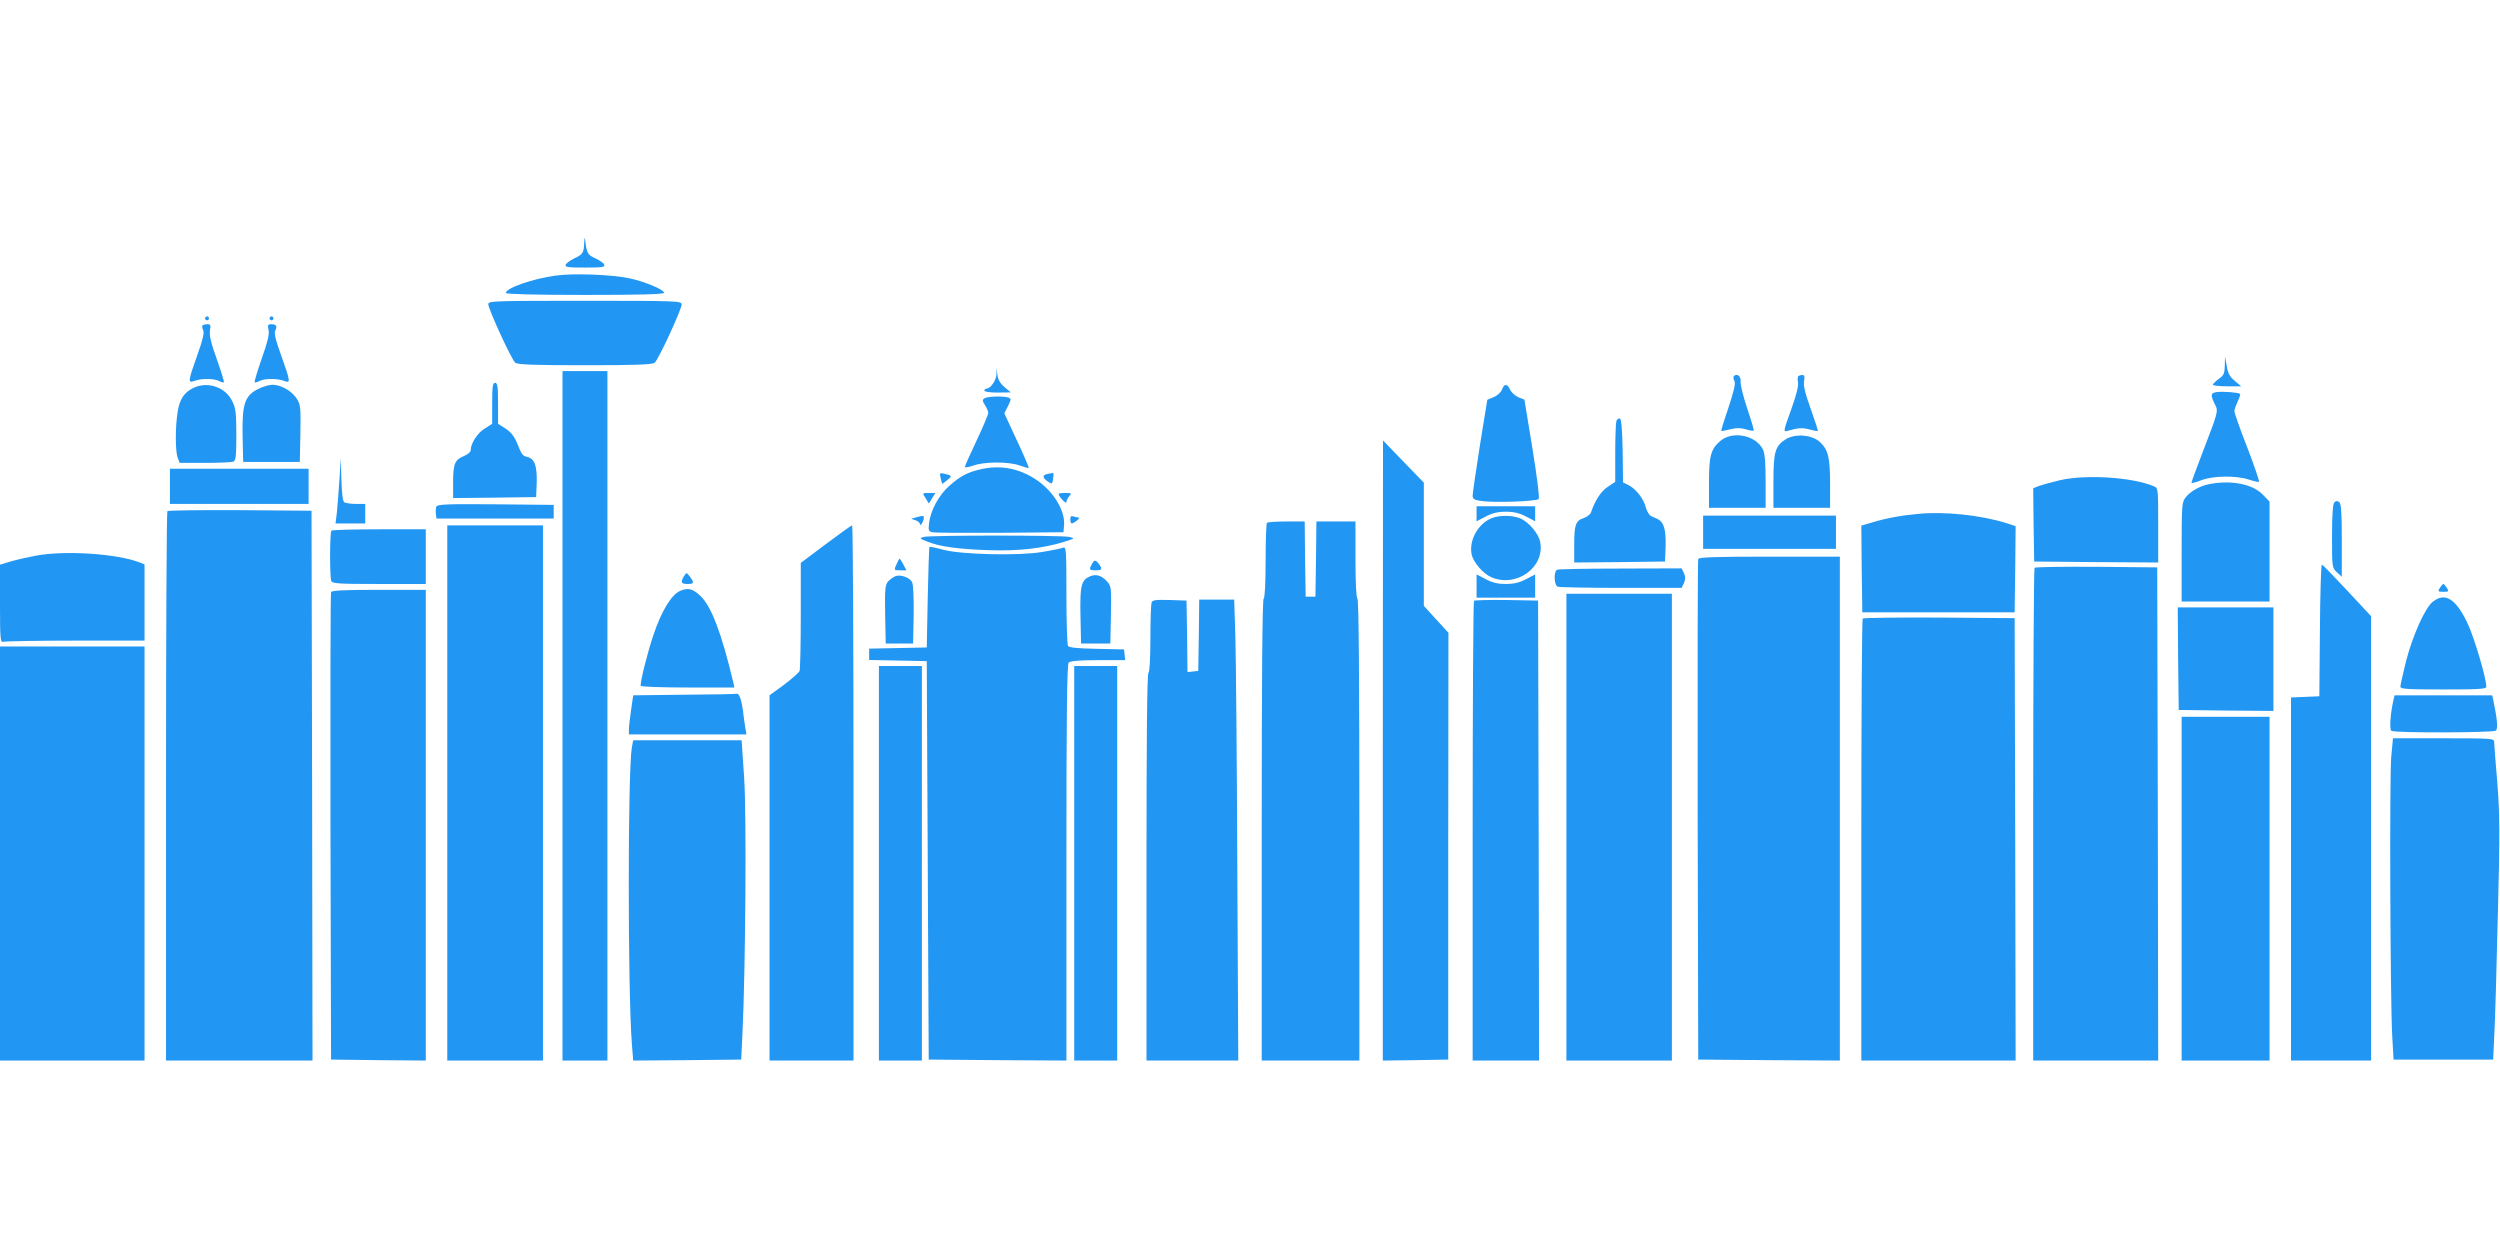
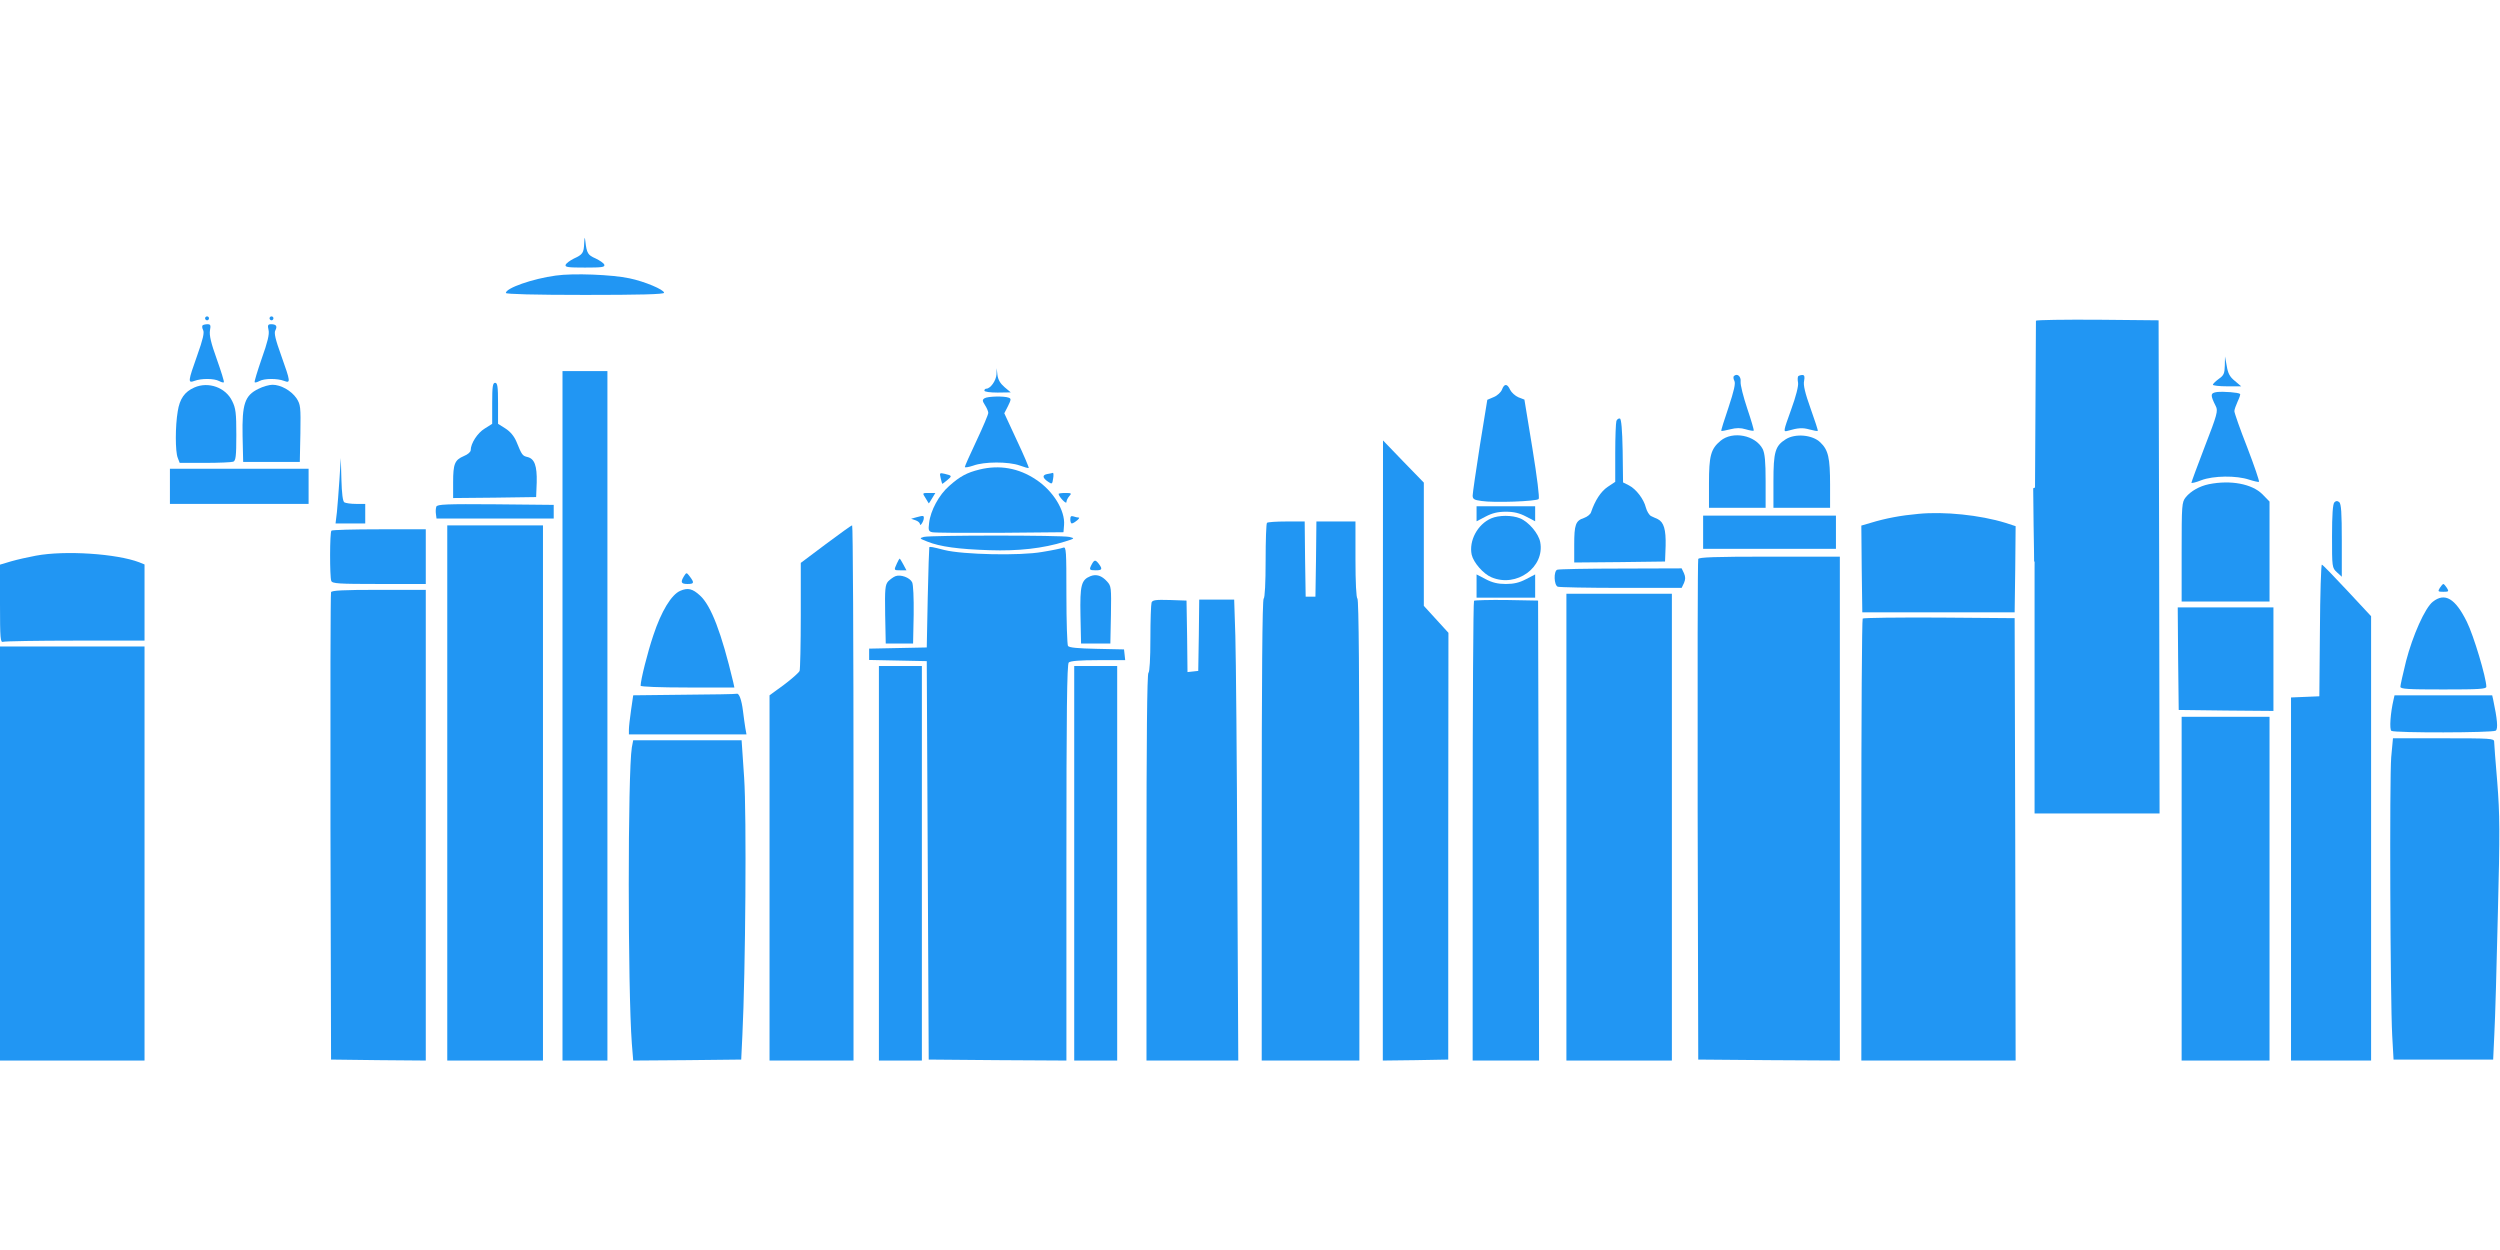
<svg xmlns="http://www.w3.org/2000/svg" version="1.0" width="1280pt" height="640pt" viewBox="0 0 1280 640" preserveAspectRatio="xMidYMid meet">
  <g transform="translate(0,640) scale(0.1,-0.1)" fill="#2196f3" stroke="none">
    <path d="M2991 5155 c-2 -50 -7 -58 -53 -79 -20 -10 -39 -24 -42 -32 -4 -12 13 -14 99 -14 88 0 103 2 99 15 -3 8 -24 22 -45 32 -39 17 -45 26 -52 88 -3 25 -4 23 -6 -10z" />
    <path d="M2845 4989 c-118 -16 -255 -64 -255 -89 0 -6 147 -10 405 -10 277 0 405 3 405 11 0 16 -100 58 -177 74 -88 19 -288 27 -378 14z" />
-     <path d="M2500 4843 c0 -26 120 -286 138 -300 12 -10 99 -13 357 -13 258 0 345 3 357 13 19 15 138 273 138 298 0 18 -19 19 -495 19 -465 0 -495 -1 -495 -17z" />
    <path d="M1050 4770 c0 -5 5 -10 10 -10 6 0 10 5 10 10 0 6 -4 10 -10 10 -5 0 -10 -4 -10 -10z" />
    <path d="M1380 4770 c0 -5 5 -10 10 -10 6 0 10 5 10 10 0 6 -4 10 -10 10 -5 0 -10 -4 -10 -10z" />
    <path d="M1037 4734 c-3 -4 -2 -15 3 -24 7 -13 -1 -48 -30 -129 -48 -135 -49 -144 -14 -131 34 13 100 13 126 -1 11 -6 22 -9 24 -6 3 2 -14 56 -36 118 -30 83 -39 123 -35 147 5 27 3 32 -13 32 -10 0 -22 -3 -25 -6z" />
    <path d="M1375 4710 c5 -21 -5 -62 -35 -146 -22 -64 -39 -119 -36 -121 2 -3 13 0 24 6 26 14 92 14 126 1 35 -13 34 -6 -14 129 -30 83 -38 117 -30 130 11 21 4 31 -22 31 -16 0 -19 -5 -13 -30z" />
    <path d="M11391 4528 c-1 -40 -5 -50 -31 -68 -16 -12 -30 -25 -30 -30 0 -4 33 -8 73 -8 l72 0 -33 28 c-26 21 -35 39 -41 76 l-9 49 -1 -47z" />
    <path d="M5102 4483 c-2 -32 -31 -73 -52 -73 -5 0 -10 -4 -10 -10 0 -6 29 -10 68 -10 l67 1 -32 27 c-22 19 -33 38 -36 62 l-4 35 -1 -32z" />
    <path d="M2880 2735 l0 -1765 115 0 115 0 0 1765 0 1765 -115 0 -115 0 0 -1765z" />
    <path d="M8877 4474 c-3 -4 -2 -15 3 -24 7 -13 -2 -51 -30 -136 -22 -64 -39 -119 -37 -120 1 -2 22 2 46 8 31 8 53 8 79 0 20 -6 38 -9 41 -7 2 3 -13 54 -33 113 -20 60 -36 122 -34 138 3 27 -18 45 -35 28z" />
    <path d="M9207 4474 c-3 -4 -4 -18 -1 -33 3 -16 -10 -69 -36 -140 -40 -111 -40 -113 -18 -107 56 16 77 17 113 7 22 -6 40 -9 42 -7 2 2 -15 53 -37 115 -28 78 -38 120 -33 141 4 22 2 30 -9 30 -8 0 -17 -3 -21 -6z" />
    <path d="M2520 4335 l0 -105 -38 -24 c-38 -23 -72 -77 -72 -111 0 -9 -15 -22 -35 -30 -47 -20 -55 -40 -55 -135 l0 -80 213 2 212 3 3 75 c2 85 -11 121 -47 130 -26 6 -29 10 -57 79 -12 28 -31 51 -56 67 l-38 24 0 105 c0 87 -3 105 -15 105 -12 0 -15 -18 -15 -105z" />
    <path d="M995 4416 c-50 -22 -75 -58 -85 -122 -13 -76 -13 -206 0 -238 l10 -26 129 0 c71 0 136 3 145 6 13 5 16 27 16 137 0 112 -3 137 -21 173 -33 70 -122 102 -194 70z" />
    <path d="M1323 4409 c-70 -34 -84 -78 -81 -240 l3 -134 145 0 145 0 3 146 c2 137 1 147 -20 180 -27 39 -80 69 -123 69 -16 0 -49 -9 -72 -21z" />
    <path d="M7690 4405 c-5 -13 -24 -31 -42 -38 l-33 -14 -38 -234 c-20 -129 -37 -244 -37 -256 0 -18 7 -23 45 -28 62 -10 282 -2 293 10 5 6 -8 111 -32 259 l-41 250 -31 12 c-16 7 -35 24 -42 38 -15 33 -30 33 -42 1z" />
    <path d="M11352 4393 c-36 -5 -36 -15 -7 -73 12 -23 7 -43 -56 -205 -38 -99 -69 -183 -69 -187 0 -3 23 2 50 13 63 24 181 25 246 3 25 -8 48 -13 50 -11 3 3 -24 82 -60 176 -37 94 -66 177 -66 186 0 8 8 30 17 50 9 19 15 36 12 38 -8 8 -84 13 -117 10z" />
    <path d="M5041 4361 c-12 -8 -12 -13 2 -35 9 -14 17 -32 17 -40 0 -8 -27 -72 -60 -142 -33 -70 -60 -130 -60 -135 0 -4 19 -1 43 7 56 21 180 21 237 1 24 -9 46 -15 47 -13 2 2 -25 66 -61 142 l-64 138 19 37 c16 33 17 38 3 43 -24 9 -107 7 -123 -3z" />
    <path d="M8276 4245 c-3 -9 -6 -83 -6 -164 l0 -148 -39 -26 c-34 -23 -64 -68 -85 -130 -3 -10 -19 -23 -36 -29 -43 -14 -50 -34 -50 -138 l0 -90 233 2 232 3 3 80 c2 84 -9 121 -40 137 -10 4 -26 12 -35 16 -9 5 -21 24 -26 43 -11 44 -50 95 -87 114 l-30 15 -2 162 c-2 109 -7 163 -14 165 -6 2 -14 -3 -18 -12z" />
    <path d="M8809 4143 c-50 -42 -59 -77 -59 -218 l0 -125 145 0 145 0 0 135 c0 103 -4 143 -15 166 -37 71 -154 94 -216 42z" />
    <path d="M9143 4151 c-54 -34 -63 -64 -63 -216 l0 -135 145 0 145 0 0 118 c0 138 -9 178 -50 217 -40 39 -128 47 -177 16z" />
    <path d="M7080 2557 l0 -1587 168 2 167 3 0 1093 1 1092 -63 69 -63 69 0 315 0 316 -105 108 -104 108 -1 -1588z" />
    <path d="M1738 3945 c-4 -60 -10 -136 -13 -167 l-7 -58 76 0 76 0 0 50 0 50 -47 0 c-27 0 -53 4 -60 8 -8 5 -13 45 -15 117 l-3 110 -7 -110z" />
    <path d="M5015 3996 c-65 -16 -100 -35 -155 -84 -52 -45 -96 -126 -103 -190 -5 -37 -2 -43 16 -47 12 -3 168 -4 347 -3 l325 3 3 37 c6 74 -56 175 -143 232 -89 60 -188 77 -290 52z" />
    <path d="M870 3910 l0 -90 355 0 355 0 0 90 0 90 -355 0 -355 0 0 -90z" />
    <path d="M4816 3953 c4 -16 7 -29 8 -30 1 -1 12 7 25 18 27 22 26 24 -12 33 -26 6 -27 5 -21 -21z" />
    <path d="M5362 3973 c-27 -5 -25 -20 5 -40 19 -13 21 -12 25 17 3 16 2 29 -1 29 -3 -1 -16 -4 -29 -6z" />
    <path d="M10545 3941 c-44 -11 -92 -24 -108 -30 l-27 -11 2 -187 3 -188 318 -3 317 -2 0 190 c0 188 0 191 -22 200 -109 47 -349 62 -483 31z" />
    <path d="M11310 3921 c-49 -10 -94 -36 -119 -67 -20 -25 -21 -38 -21 -280 l0 -254 225 0 225 0 0 256 0 256 -37 38 c-54 53 -162 73 -273 51z" />
    <path d="M4738 3851 c9 -15 16 -27 17 -28 1 -1 8 10 17 25 l17 28 -34 0 c-33 0 -33 0 -17 -25z" />
    <path d="M5420 3871 c1 -14 40 -55 40 -42 0 8 7 22 15 31 13 14 11 16 -20 16 -19 0 -35 -2 -35 -5z" />
    <path d="M11952 3828 c-8 -8 -12 -63 -12 -173 0 -159 0 -162 25 -185 l25 -23 0 185 c0 142 -3 188 -13 197 -10 8 -17 7 -25 -1z" />
    <path d="M2234 3806 c-3 -8 -4 -25 -2 -38 l3 -23 300 0 300 0 0 35 0 35 -298 3 c-252 2 -298 0 -303 -12z" />
    <path d="M7560 3770 l0 -39 46 24 c34 18 63 25 104 25 41 0 70 -7 104 -25 l46 -24 0 39 0 38 -150 0 -150 0 0 -38z" />
-     <path d="M857 3783 c-4 -3 -7 -638 -7 -1410 l0 -1403 375 0 375 0 -2 1408 -3 1407 -366 3 c-201 1 -368 -1 -372 -5z" />
    <path d="M9822 3769 c-90 -8 -169 -23 -244 -46 l-48 -14 2 -222 3 -222 390 0 390 0 3 221 2 220 -52 17 c-130 40 -313 59 -446 46z" />
    <path d="M4690 3751 l-25 -7 23 -8 c12 -4 22 -13 22 -19 0 -16 20 14 20 31 0 13 -3 13 -40 3z" />
    <path d="M5480 3741 c0 -12 3 -21 8 -21 12 1 47 30 35 30 -6 0 -18 3 -27 6 -12 4 -16 0 -16 -15z" />
    <path d="M7635 3746 c-70 -30 -115 -115 -100 -186 9 -40 60 -99 102 -116 128 -54 273 52 249 180 -8 44 -59 104 -103 122 -41 17 -109 17 -148 0z" />
    <path d="M8720 3675 l0 -85 340 0 340 0 0 85 0 85 -340 0 -340 0 0 -85z" />
    <path d="M6487 3723 c-4 -3 -7 -91 -7 -194 0 -114 -4 -190 -10 -194 -7 -4 -10 -410 -10 -1186 l0 -1179 250 0 250 0 0 1179 c0 776 -3 1182 -10 1186 -6 4 -10 82 -10 201 l0 194 -100 0 -100 0 -2 -192 -3 -193 -25 0 -25 0 -3 193 -2 192 -94 0 c-51 0 -96 -3 -99 -7z" />
    <path d="M2290 2340 l0 -1370 245 0 245 0 0 1370 0 1370 -245 0 -245 0 0 -1370z" />
    <path d="M4228 3614 l-128 -96 0 -268 c0 -148 -3 -276 -6 -285 -4 -9 -40 -41 -80 -71 l-74 -54 0 -935 0 -935 215 0 215 0 0 1370 c0 754 -3 1370 -7 1370 -5 0 -65 -44 -135 -96z" />
    <path d="M1697 3683 c-9 -8 -9 -236 -1 -257 5 -14 36 -16 245 -16 l239 0 0 140 0 140 -238 0 c-131 0 -242 -3 -245 -7z" />
    <path d="M4730 3651 c-24 -7 -23 -8 18 -24 64 -26 160 -39 318 -44 148 -5 274 9 386 44 52 16 52 17 23 24 -39 9 -712 9 -745 0z" />
    <path d="M4758 3598 c-1 -2 -5 -118 -8 -258 l-5 -255 -147 -3 -148 -3 0 -29 0 -29 148 -3 147 -3 5 -1020 5 -1020 353 -3 352 -2 0 1013 c0 775 3 1016 12 1025 8 8 56 12 151 12 l138 0 -3 28 -3 27 -140 3 c-96 2 -142 6 -147 15 -4 7 -8 124 -8 261 0 226 -1 248 -16 242 -10 -4 -58 -14 -108 -22 -111 -20 -405 -14 -501 10 -62 16 -74 18 -77 14z" />
    <path d="M184 3555 c-38 -7 -96 -20 -127 -29 l-57 -17 0 -200 c0 -179 2 -200 16 -195 9 3 175 6 370 6 l354 0 0 195 0 195 -27 11 c-115 44 -379 62 -529 34z" />
    <path d="M8695 3538 c-3 -7 -4 -587 -3 -1288 l3 -1275 363 -3 362 -2 0 1290 0 1290 -360 0 c-279 0 -362 -3 -365 -12z" />
    <path d="M4592 3515 c-16 -35 -16 -35 18 -35 l31 0 -16 30 c-9 17 -17 30 -19 30 -1 0 -8 -11 -14 -25z" />
    <path d="M5590 3511 c-15 -28 -13 -31 20 -31 33 0 36 6 16 33 -17 22 -23 22 -36 -2z" />
    <path d="M11878 3173 l-3 -338 -72 -3 -73 -3 0 -929 0 -930 205 0 205 0 0 1138 0 1137 -123 132 c-67 72 -125 132 -129 132 -4 1 -9 -151 -10 -336z" />
-     <path d="M10417 3493 c-4 -3 -7 -573 -7 -1265 l0 -1258 320 0 320 0 -2 1263 -3 1262 -311 3 c-171 1 -313 -1 -317 -5z" />
+     <path d="M10417 3493 l0 -1258 320 0 320 0 -2 1263 -3 1262 -311 3 c-171 1 -313 -1 -317 -5z" />
    <path d="M7973 3483 c-19 -7 -17 -80 3 -87 9 -3 155 -6 325 -6 l309 0 12 25 c8 19 8 31 0 50 l-12 25 -312 -1 c-172 0 -319 -3 -325 -6z" />
    <path d="M3502 3450 c-19 -31 -15 -40 18 -40 34 0 36 6 12 38 -17 22 -17 22 -30 2z" />
    <path d="M4585 3450 c-11 -4 -28 -17 -38 -27 -15 -18 -17 -38 -15 -169 l3 -149 70 0 70 0 3 148 c1 85 -2 155 -8 166 -12 24 -59 41 -85 31z" />
    <path d="M5583 3450 c-47 -19 -54 -46 -51 -201 l3 -144 75 0 75 0 3 147 c2 140 2 147 -20 171 -27 30 -55 39 -85 27z" />
    <path d="M7560 3400 l0 -60 150 0 150 0 0 60 0 59 -46 -24 c-34 -18 -63 -25 -104 -25 -41 0 -70 7 -104 25 l-46 24 0 -59z" />
    <path d="M12492 3390 c-11 -18 -10 -20 18 -20 28 0 29 2 18 20 -7 11 -15 20 -18 20 -3 0 -11 -9 -18 -20z" />
    <path d="M3483 3375 c-45 -19 -97 -104 -138 -228 -30 -89 -65 -229 -65 -258 0 -5 98 -9 240 -9 l240 0 -6 28 c-60 252 -113 391 -170 443 -38 35 -62 41 -101 24z" />
    <path d="M1695 3368 c-3 -7 -4 -548 -3 -1203 l3 -1190 243 -3 242 -2 0 1205 0 1205 -240 0 c-183 0 -242 -3 -245 -12z" />
    <path d="M8020 2165 l0 -1195 270 0 270 0 0 1195 0 1195 -270 0 -270 0 0 -1195z" />
    <path d="M12456 3319 c-40 -31 -103 -173 -137 -304 -16 -65 -29 -123 -29 -131 0 -12 39 -14 220 -14 181 0 220 2 220 14 0 45 -65 263 -100 333 -59 119 -112 151 -174 102z" />
    <path d="M5896 3315 c-3 -9 -6 -93 -6 -185 0 -102 -4 -171 -10 -175 -7 -4 -10 -347 -10 -996 l0 -989 235 0 235 0 -5 993 c-2 545 -7 1076 -10 1180 l-6 187 -89 0 -90 0 -2 -182 -3 -183 -27 -3 -28 -3 -2 183 -3 183 -86 3 c-72 2 -88 0 -93 -13z" />
    <path d="M7547 3324 c-4 -4 -7 -535 -7 -1181 l0 -1173 170 0 170 0 -2 1178 -3 1177 -161 3 c-88 1 -163 -1 -167 -4z" />
    <path d="M11152 3028 l3 -263 243 -3 242 -2 0 265 0 265 -245 0 -245 0 2 -262z" />
    <path d="M9537 3233 c-4 -3 -7 -514 -7 -1135 l0 -1128 395 0 395 0 -2 1133 -3 1132 -386 3 c-212 1 -388 -1 -392 -5z" />
    <path d="M0 2030 l0 -1060 370 0 370 0 0 1060 0 1060 -370 0 -370 0 0 -1060z" />
    <path d="M4500 1980 l0 -1010 110 0 110 0 0 1010 0 1010 -110 0 -110 0 0 -1010z" />
    <path d="M5500 1980 l0 -1010 110 0 110 0 0 1010 0 1010 -110 0 -110 0 0 -1010z" />
    <path d="M3504 2843 l-262 -3 -11 -76 c-6 -41 -11 -86 -11 -99 l0 -25 301 0 301 0 -6 33 c-3 17 -8 57 -12 87 -7 57 -20 92 -32 88 -4 -2 -125 -4 -268 -5z" />
    <path d="M12255 2818 c-16 -68 -22 -153 -11 -160 15 -11 518 -10 534 1 13 8 8 60 -13 159 l-5 22 -250 0 -250 0 -5 -22z" />
    <path d="M11170 1850 l0 -880 225 0 225 0 0 880 0 880 -225 0 -225 0 0 -880z" />
    <path d="M12243 2523 c-9 -111 -5 -1232 5 -1423 l7 -125 255 0 255 0 6 130 c4 72 12 348 18 615 11 421 10 510 -3 675 -9 105 -16 198 -16 208 0 16 -19 17 -259 17 l-259 0 -9 -97z" />
    <path d="M3235 2573 c-21 -129 -21 -1234 0 -1516 l7 -87 277 2 276 3 6 125 c16 327 22 1129 9 1318 l-13 192 -277 0 -278 0 -7 -37z" />
  </g>
</svg>